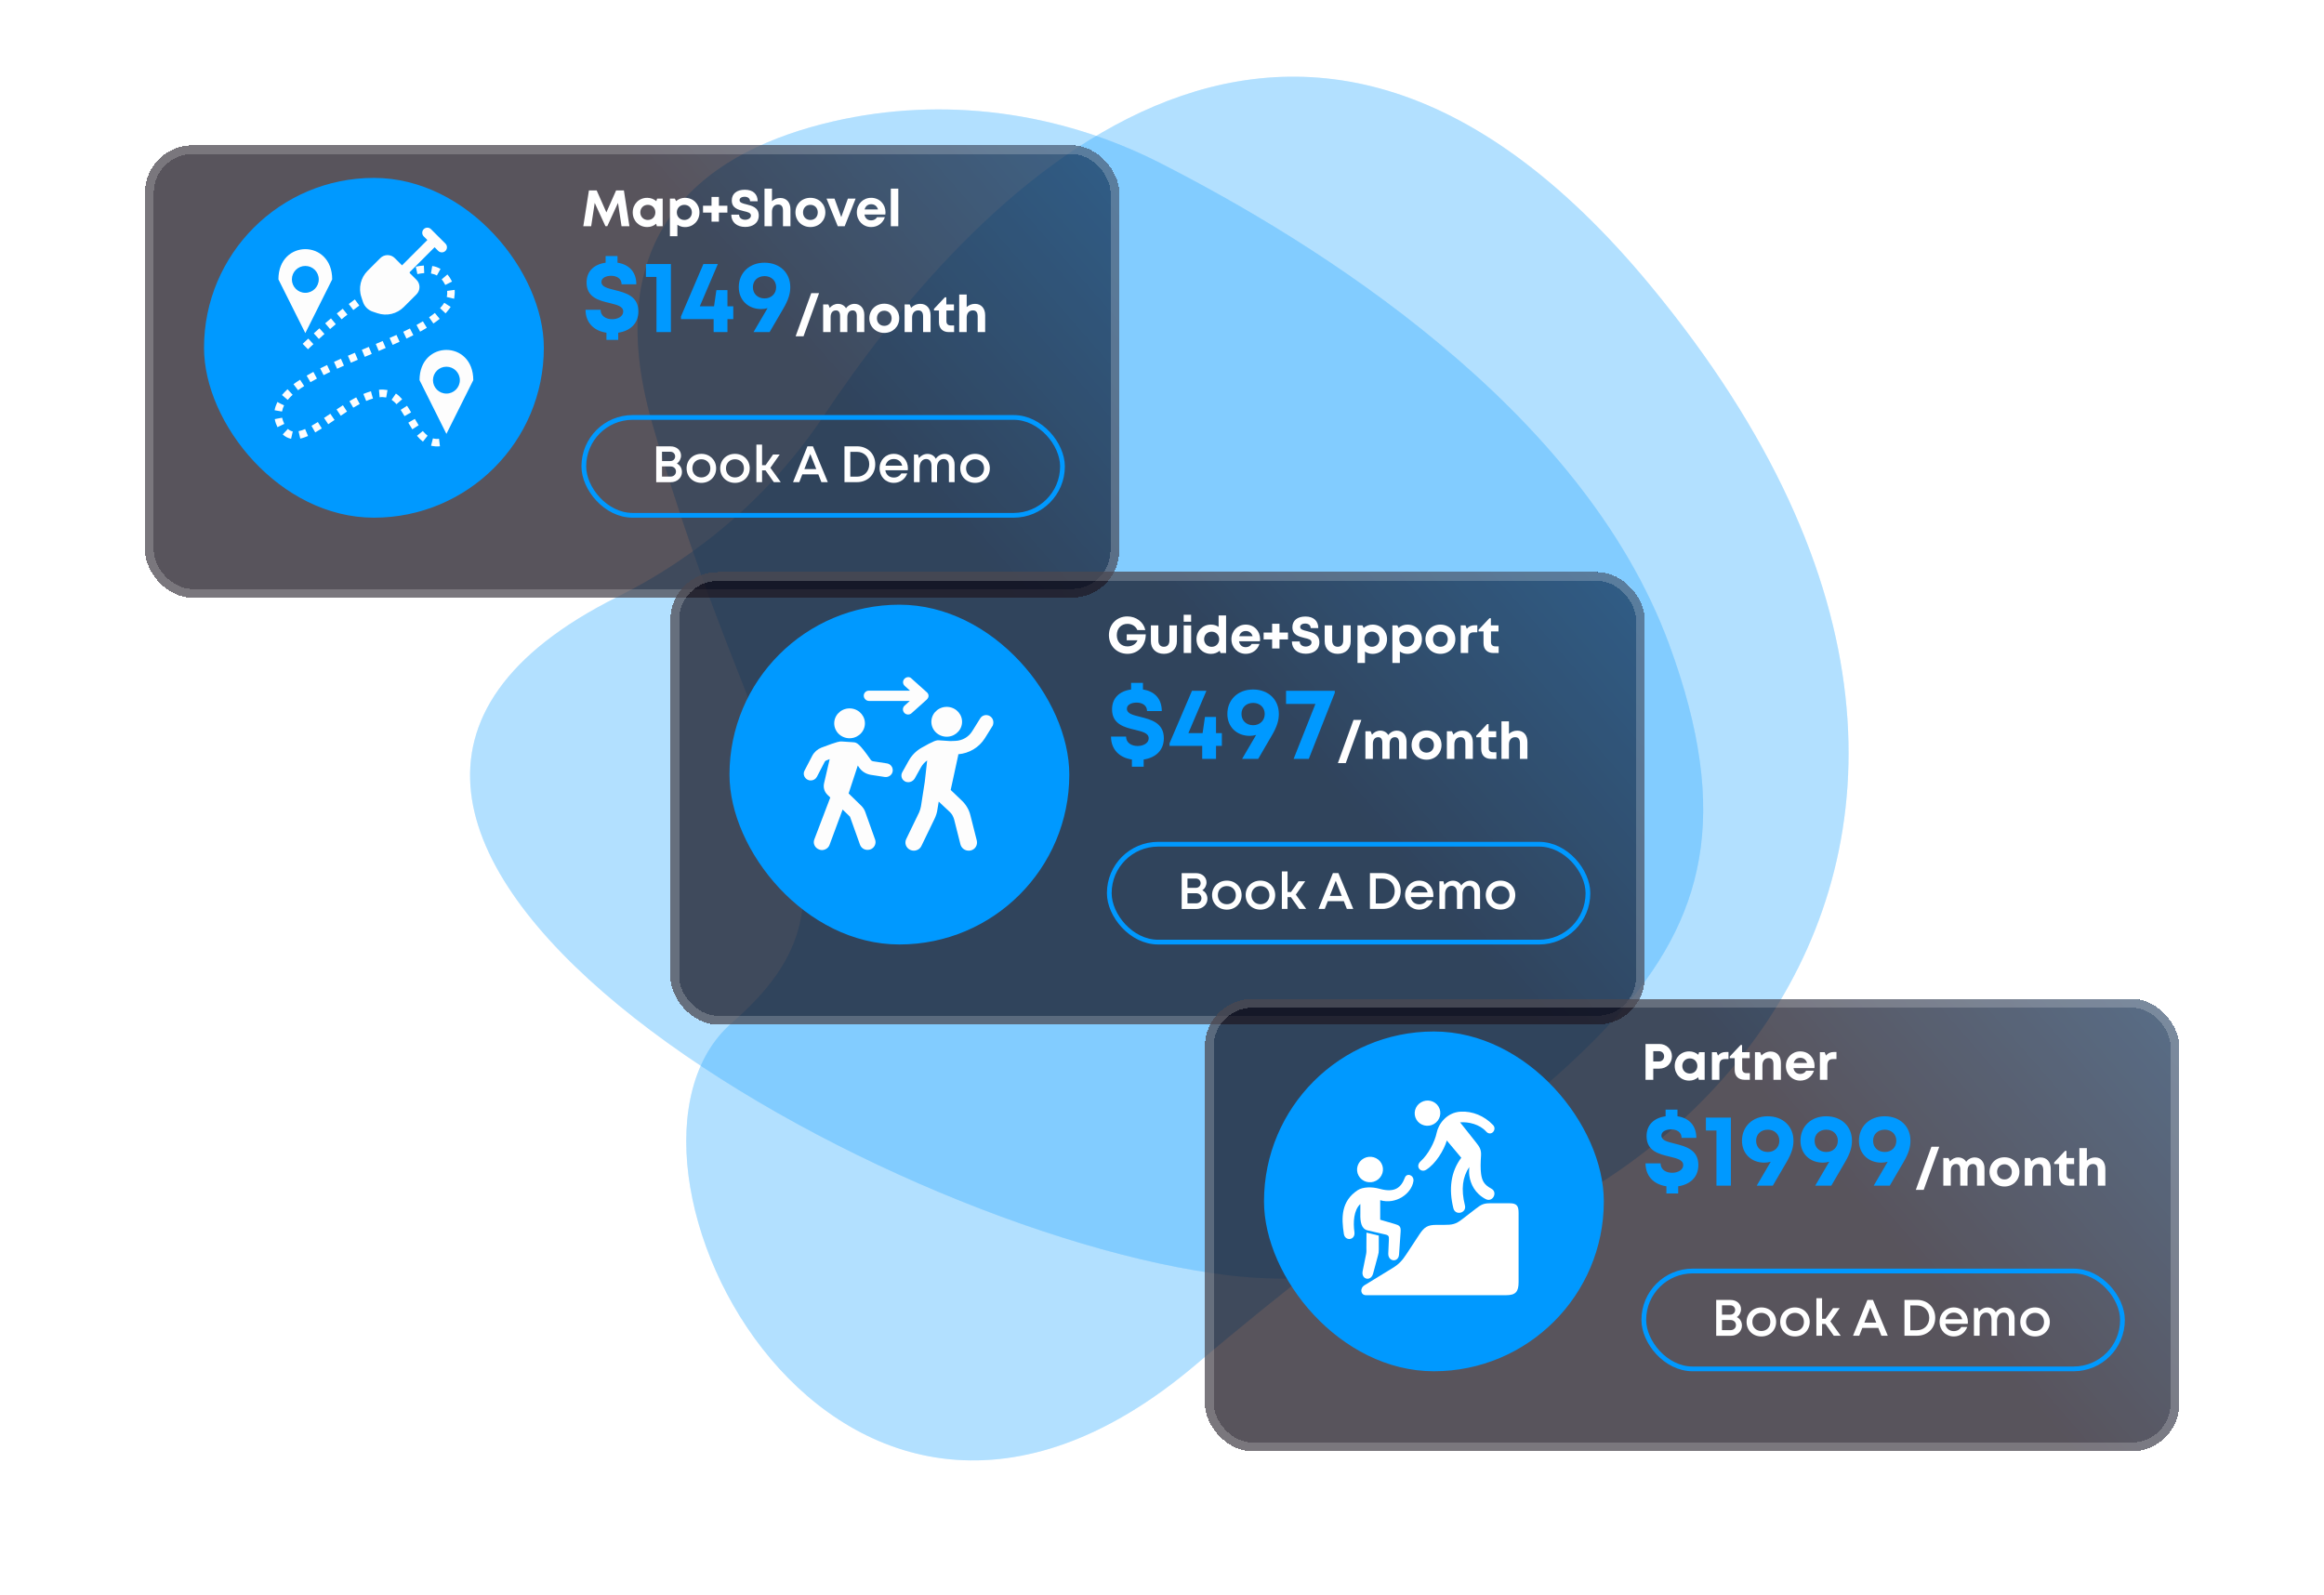
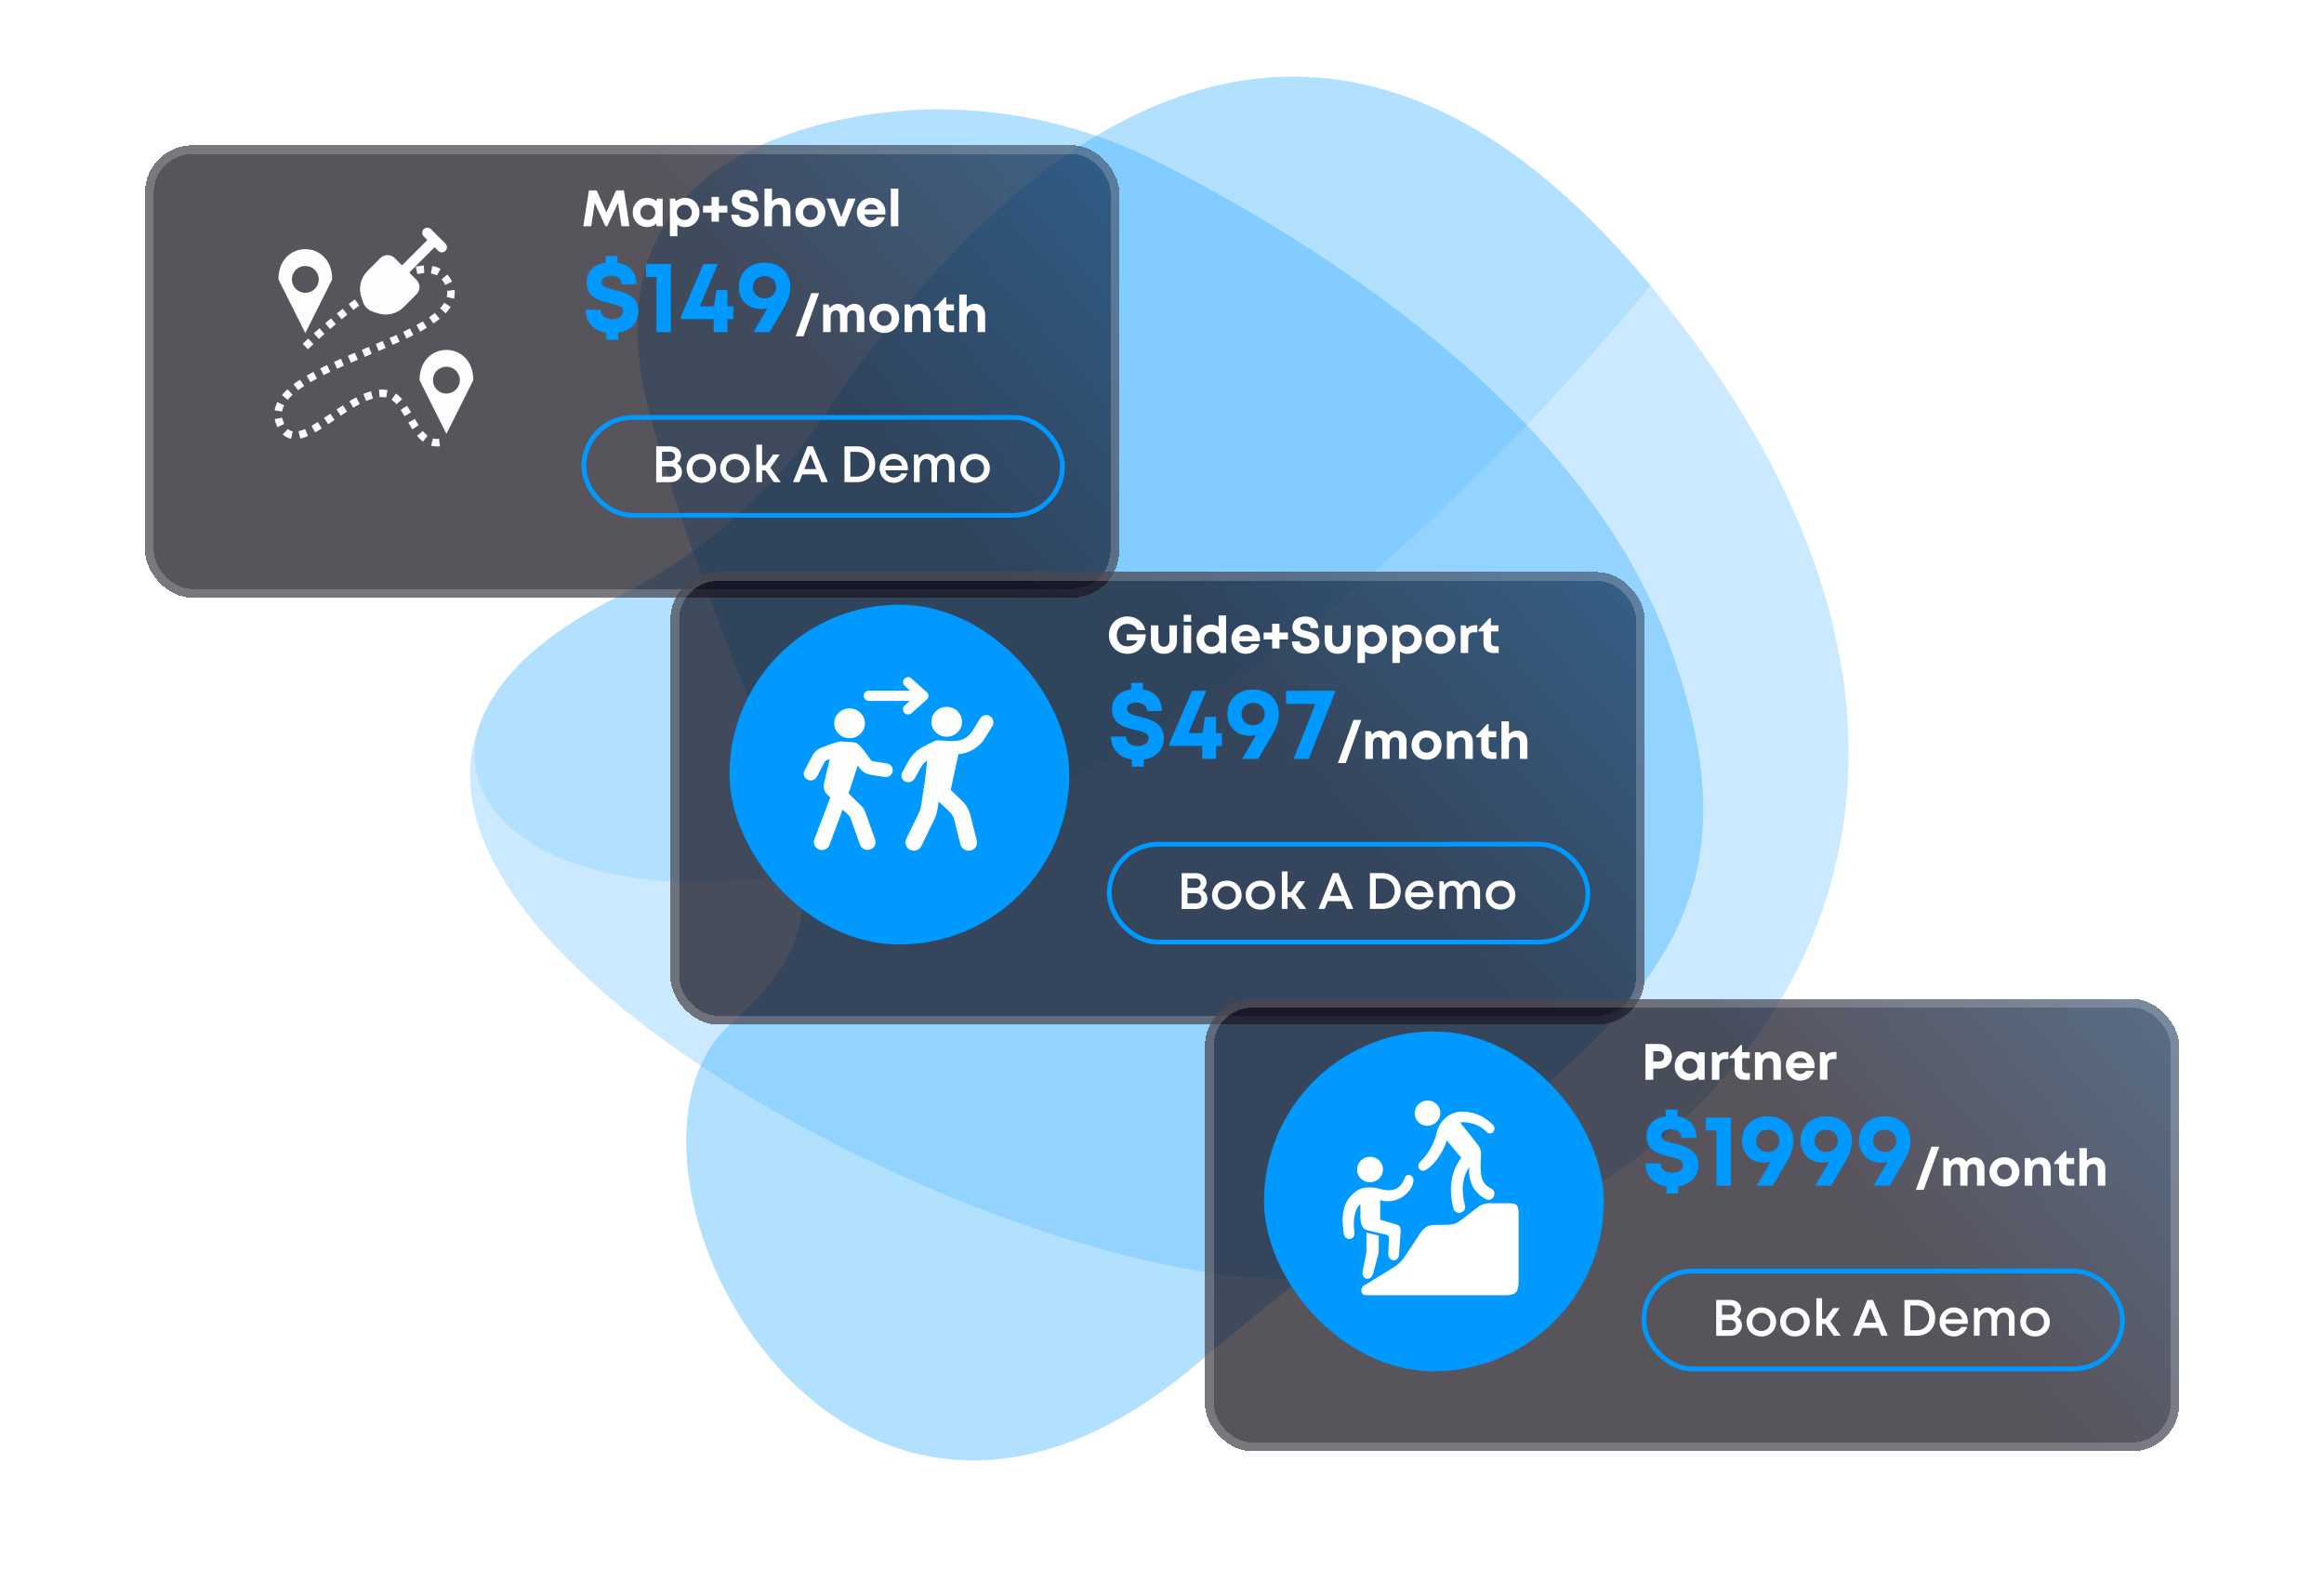
<svg xmlns="http://www.w3.org/2000/svg" width="529" height="363" viewBox="0 0 529 363" fill="none">
  <g opacity="0.8">
    <g opacity="0.5">
      <path d="M140.545 135.887C159.551 126.404 175.825 112.242 187.585 94.56C219.966 46.029 293.135 -34.802 375.663 64.994C487.052 199.698 367.878 300.695 279.843 290.343C198.185 280.736 37.188 187.441 140.545 135.887Z" fill="#0099FF" fill-opacity="0.5" />
-       <path d="M140.545 135.887C159.551 126.404 175.825 112.242 187.585 94.56C219.966 46.029 293.135 -34.802 375.663 64.994C487.052 199.698 367.878 300.695 279.843 290.343C198.185 280.736 37.188 187.441 140.545 135.887Z" fill="#0099FF" fill-opacity="0.5" />
+       <path d="M140.545 135.887C159.551 126.404 175.825 112.242 187.585 94.56C219.966 46.029 293.135 -34.802 375.663 64.994C198.185 280.736 37.188 187.441 140.545 135.887Z" fill="#0099FF" fill-opacity="0.5" />
    </g>
    <g opacity="0.5">
      <path d="M264.025 37.085C241.085 25.407 214.708 21.846 189.614 27.644C162.201 33.979 135.576 51.247 148.454 96.342C172.429 180.237 201.829 202.349 166.632 232.826C131.435 263.304 190.028 380.409 272.224 310.634C354.42 240.86 408.624 224.669 379.928 146.654C360.093 92.739 299.512 55.139 264.025 37.085Z" fill="#0099FF" fill-opacity="0.5" />
      <path d="M264.025 37.085C241.085 25.407 214.708 21.846 189.614 27.644C162.201 33.979 135.576 51.247 148.454 96.342C172.429 180.237 201.829 202.349 166.632 232.826C131.435 263.304 190.028 380.409 272.224 310.634C354.42 240.86 408.624 224.669 379.928 146.654C360.093 92.739 299.512 55.139 264.025 37.085Z" fill="#0099FF" fill-opacity="0.5" />
    </g>
  </g>
  <g filter="url(#filter0_bd_448_1635)">
    <rect x="33" y="27.676" width="221.782" height="103" rx="10.801" fill="#120621" fill-opacity="0.5" shape-rendering="crispEdges" />
    <rect x="33" y="27.676" width="221.782" height="103" rx="10.801" fill="url(#paint0_linear_448_1635)" fill-opacity="0.2" shape-rendering="crispEdges" />
    <rect x="33" y="27.676" width="221.782" height="103" rx="10.801" fill="black" fill-opacity="0.2" shape-rendering="crispEdges" />
    <rect x="34" y="28.676" width="219.782" height="101" rx="9.801" stroke="white" stroke-opacity="0.2" stroke-width="2" stroke-linecap="round" shape-rendering="crispEdges" />
  </g>
-   <rect x="46.44" y="40.5" width="77.352" height="77.352" rx="38.676" fill="#0099FF" />
  <path d="M143.271 51.5H141.477L140.673 46.187L138.238 51.488H137.807L135.371 46.187L134.567 51.5H132.773L134.055 43.344H135.814L138.028 48.354L140.242 43.344H142.013L143.271 51.5ZM149.572 45.208H150.842V51.5H149.514L149.363 50.929C148.827 51.407 148.128 51.686 147.324 51.686C145.436 51.686 144.026 50.253 144.026 48.354C144.026 46.455 145.436 45.033 147.324 45.033C148.139 45.033 148.85 45.325 149.398 45.802L149.572 45.208ZM147.463 50.078C148.454 50.078 149.176 49.344 149.176 48.354C149.176 47.364 148.454 46.63 147.463 46.63C146.473 46.63 145.751 47.364 145.751 48.354C145.751 49.333 146.473 50.078 147.463 50.078ZM155.916 45.033C157.815 45.033 159.214 46.455 159.214 48.354C159.214 50.265 157.815 51.698 155.916 51.698C155.264 51.698 154.669 51.5 154.192 51.162V53.772H152.49V45.208H153.609L153.9 45.791C154.436 45.313 155.135 45.033 155.916 45.033ZM155.776 50.078C156.767 50.078 157.489 49.344 157.489 48.354C157.489 47.375 156.767 46.63 155.776 46.63C154.786 46.63 154.063 47.375 154.063 48.354C154.063 49.344 154.786 50.078 155.776 50.078ZM165.571 46.839V48.401H163.637V50.463H161.959V48.401H160.025V46.839H161.959V44.835H163.637V46.839H165.571ZM169.625 51.663C167.749 51.663 166.455 50.614 166.455 48.867H168.238C168.238 49.647 168.891 50.032 169.613 50.032C170.277 50.032 170.93 49.682 170.93 49.076C170.93 48.435 170.184 48.261 169.299 48.063C168.063 47.76 166.572 47.398 166.572 45.639C166.572 44.078 167.726 43.192 169.532 43.192C171.408 43.192 172.468 44.194 172.468 45.825H170.732C170.732 45.115 170.149 44.788 169.485 44.788C168.914 44.788 168.343 45.033 168.343 45.569C168.343 46.14 169.042 46.315 169.916 46.525C171.151 46.839 172.713 47.224 172.713 49.053C172.713 50.812 171.314 51.663 169.625 51.663ZM177.62 45.068C179.041 45.068 179.927 46.082 179.927 47.678V51.5H178.226V47.969C178.226 47.026 177.888 46.56 177.13 46.56C176.28 46.56 175.72 47.177 175.72 48.203V51.5H174.019V42.947H175.72V45.802C176.198 45.348 176.862 45.068 177.62 45.068ZM184.467 51.686C182.521 51.686 181.064 50.253 181.064 48.354C181.064 46.455 182.521 45.033 184.467 45.033C186.412 45.033 187.869 46.455 187.869 48.354C187.869 50.253 186.412 51.686 184.467 51.686ZM184.467 50.078C185.445 50.078 186.144 49.379 186.144 48.354C186.144 47.34 185.445 46.63 184.467 46.63C183.488 46.63 182.789 47.34 182.789 48.354C182.789 49.379 183.488 50.078 184.467 50.078ZM193.005 45.208H194.764L192.271 51.5H190.698L188.134 45.208H189.952L191.49 49.426L193.005 45.208ZM201.563 48.342C201.563 48.505 201.551 48.669 201.528 48.832H196.762C196.913 49.694 197.473 50.172 198.3 50.172C198.894 50.172 199.384 49.892 199.64 49.438H201.423C200.968 50.812 199.768 51.686 198.3 51.686C196.447 51.686 195.037 50.242 195.037 48.354C195.037 46.466 196.436 45.033 198.3 45.033C200.234 45.033 201.563 46.525 201.563 48.342ZM198.3 46.49C197.543 46.49 197.007 46.932 196.809 47.678H199.861C199.617 46.909 199.069 46.49 198.3 46.49ZM202.774 51.5V42.947H204.475V51.5H202.774Z" fill="white" />
  <path d="M145.31 70.896C145.31 73.716 143.376 75.347 140.72 75.743V77.375H138.04V75.743C135.15 75.324 133.286 73.413 133.286 70.523H136.711C136.711 71.968 137.97 72.667 139.345 72.667C140.626 72.667 141.861 72.038 141.861 70.919C141.861 69.731 140.463 69.405 138.762 68.985C136.385 68.426 133.519 67.727 133.519 64.324C133.519 61.784 135.173 60.176 137.853 59.803V58.289H140.556V59.803C143.306 60.223 144.844 62.017 144.844 64.721H141.489C141.489 63.416 140.393 62.786 139.112 62.786C138.016 62.786 136.898 63.229 136.898 64.185C136.898 65.303 138.249 65.606 139.904 66.026C142.304 66.632 145.31 67.354 145.31 70.896ZM147.028 60.106H152.714V75.603H149.428V63.043H147.028V60.106ZM166.914 69.731V72.644H165.586V75.603H162.44V72.644H155.006V72.038L160.11 60.106H163.396L159.294 69.731H162.533L163.069 66.049H165.586V69.731H166.914ZM174.015 59.803C177.487 59.803 179.887 62.087 179.887 65.373C179.887 66.748 179.515 68.193 178.279 70.29L175.18 75.603H171.521C172.803 73.413 173.758 71.805 174.714 70.15C174.225 70.29 173.758 70.36 173.269 70.36C170.286 70.36 168.166 68.309 168.166 65.373C168.166 62.111 170.589 59.803 174.015 59.803ZM174.038 67.936C175.553 67.936 176.671 66.888 176.671 65.373C176.671 63.882 175.553 62.856 174.038 62.856C172.477 62.856 171.381 63.882 171.381 65.373C171.381 66.888 172.477 67.936 174.038 67.936Z" fill="#0099FF" />
  <path d="M181.106 76.559L184.66 66.736H186.443L182.9 76.559H181.106ZM194.521 69.172C195.826 69.172 196.735 70.185 196.735 71.665V75.603H195.034V71.945C195.034 71.106 194.707 70.663 194.09 70.663C193.332 70.663 192.878 71.222 192.878 72.201V75.603H191.223V71.945C191.223 71.106 190.897 70.663 190.291 70.663C189.522 70.663 189.068 71.222 189.068 72.201V75.603H187.367V69.311H188.555L188.87 70.092C189.312 69.533 190 69.172 190.746 69.172C191.55 69.172 192.202 69.544 192.575 70.174C193.006 69.568 193.717 69.172 194.521 69.172ZM201.285 75.79C199.339 75.79 197.882 74.357 197.882 72.457C197.882 70.558 199.339 69.137 201.285 69.137C203.23 69.137 204.687 70.558 204.687 72.457C204.687 74.357 203.23 75.79 201.285 75.79ZM201.285 74.182C202.263 74.182 202.962 73.483 202.962 72.457C202.962 71.444 202.263 70.733 201.285 70.733C200.306 70.733 199.607 71.444 199.607 72.457C199.607 73.483 200.306 74.182 201.285 74.182ZM209.491 69.172C210.924 69.172 211.822 70.197 211.822 71.793V75.603H210.12V72.073C210.12 71.118 209.759 70.663 209.025 70.663C208.151 70.663 207.615 71.292 207.615 72.306V75.603H205.914V69.311H207.079L207.406 70.092C207.883 69.533 208.641 69.172 209.491 69.172ZM216.409 74.089H217.178V75.603H215.966C214.58 75.603 213.729 74.753 213.729 73.366V70.686H212.599V70.314L215.081 67.68H215.407V69.311H217.143V70.686H215.43V73.133C215.43 73.739 215.78 74.089 216.409 74.089ZM221.94 69.172C223.362 69.172 224.247 70.185 224.247 71.782V75.603H222.546V72.073C222.546 71.129 222.208 70.663 221.451 70.663C220.6 70.663 220.041 71.281 220.041 72.306V75.603H218.34V67.051H220.041V69.906C220.519 69.451 221.183 69.172 221.94 69.172Z" fill="white" />
  <rect x="132.894" y="95.03" width="108.951" height="22.281" rx="11.112" stroke="#0099FF" stroke-width="1.08" />
  <path d="M154.067 105.52C154.801 105.87 155.232 106.604 155.232 107.478C155.232 108.76 154.125 109.773 152.715 109.773H149.371V101.617H152.657C154.02 101.617 155.022 102.514 155.022 103.714C155.022 104.413 154.661 105.136 154.067 105.52ZM153.682 103.901C153.682 103.295 153.216 102.84 152.575 102.84H150.688V104.961H152.575C153.216 104.961 153.682 104.507 153.682 103.901ZM152.645 108.492C153.356 108.492 153.869 108.002 153.869 107.338C153.869 106.674 153.356 106.185 152.645 106.185H150.688V108.492H152.645ZM159.654 109.925C157.72 109.925 156.287 108.515 156.287 106.616C156.287 104.716 157.72 103.318 159.654 103.318C161.577 103.318 163.01 104.728 163.01 106.616C163.01 108.515 161.577 109.925 159.654 109.925ZM159.654 108.69C160.843 108.69 161.694 107.827 161.694 106.616C161.694 105.416 160.843 104.553 159.654 104.553C158.454 104.553 157.604 105.416 157.604 106.616C157.604 107.827 158.454 108.69 159.654 108.69ZM167.301 109.925C165.367 109.925 163.934 108.515 163.934 106.616C163.934 104.716 165.367 103.318 167.301 103.318C169.224 103.318 170.657 104.728 170.657 106.616C170.657 108.515 169.224 109.925 167.301 109.925ZM167.301 108.69C168.49 108.69 169.34 107.827 169.34 106.616C169.34 105.416 168.49 104.553 167.301 104.553C166.101 104.553 165.25 105.416 165.25 106.616C165.25 107.827 166.101 108.69 167.301 108.69ZM176.136 109.762L174.249 107.082H173.468V109.762H172.174V101.221H173.468V105.905H174.26L175.961 103.47H177.488L175.355 106.499L177.721 109.762H176.136ZM186.972 109.762L186.273 107.991H182.626L181.938 109.762H180.517L183.791 101.605H185.049L188.429 109.762H186.972ZM184.444 103.353L183.092 106.79H185.807L184.444 103.353ZM195.09 101.605C197.49 101.605 199.227 103.318 199.227 105.684C199.227 108.049 197.49 109.762 195.09 109.762H192.224V101.605H195.09ZM195.055 108.515C196.71 108.515 197.863 107.326 197.863 105.684C197.863 104.041 196.71 102.864 195.055 102.864H193.552V108.515H195.055ZM206.664 106.639C206.664 106.779 206.653 106.919 206.629 107.058H201.526C201.689 108.084 202.423 108.713 203.448 108.713C204.206 108.713 204.812 108.363 205.15 107.781H206.513C206.012 109.109 204.858 109.925 203.448 109.925C201.607 109.925 200.221 108.503 200.221 106.616C200.221 104.74 201.607 103.318 203.448 103.318C205.383 103.318 206.664 104.81 206.664 106.639ZM203.448 104.495C202.481 104.495 201.77 105.078 201.561 106.01H205.359C205.126 105.054 204.415 104.495 203.448 104.495ZM215.064 103.33C216.392 103.33 217.289 104.344 217.289 105.765V109.762H215.996V106.08C215.996 105.066 215.553 104.495 214.772 104.495C213.933 104.495 213.293 105.252 213.293 106.324V109.762H212.034V106.08C212.034 105.066 211.591 104.495 210.811 104.495C209.972 104.495 209.331 105.252 209.331 106.324V109.762H208.038V103.47H208.946L209.168 104.285C209.646 103.703 210.368 103.33 211.125 103.33C211.976 103.33 212.652 103.749 213.013 104.437C213.467 103.761 214.236 103.33 215.064 103.33ZM221.954 109.925C220.019 109.925 218.586 108.515 218.586 106.616C218.586 104.716 220.019 103.318 221.954 103.318C223.876 103.318 225.309 104.728 225.309 106.616C225.309 108.515 223.876 109.925 221.954 109.925ZM221.954 108.69C223.142 108.69 223.993 107.827 223.993 106.616C223.993 105.416 223.142 104.553 221.954 104.553C220.753 104.553 219.903 105.416 219.903 106.616C219.903 107.827 220.753 108.69 221.954 108.69Z" fill="white" />
  <path d="M69.499 56.719C66.44 56.719 63.377 59.013 63.377 63.601L69.499 75.835L75.616 63.601C75.616 59.013 72.557 56.719 69.499 56.719ZM96.481 60.447C95.822 60.474 95.181 60.599 94.646 60.714L95.01 62.396C95.545 62.277 96.099 62.201 96.567 62.167L96.481 60.447ZM69.499 60.542C71.19 60.542 72.557 61.912 72.557 63.601C72.557 65.293 71.19 66.659 69.499 66.659C67.81 66.659 66.44 65.293 66.44 63.601C66.44 61.912 67.81 60.542 69.499 60.542ZM98.383 60.561L98.097 62.253C98.565 62.351 99.034 62.475 99.445 62.721L100.276 61.211C99.693 60.901 99.043 60.621 98.383 60.561ZM92.888 61.202C92.305 61.429 91.721 61.633 91.224 61.832L91.903 63.41C92.429 63.186 92.983 62.991 93.451 62.827L92.888 61.202ZM101.844 62.482L100.534 63.601C100.878 63.995 101.146 64.48 101.356 64.872L102.895 64.098C102.57 63.472 102.283 62.998 101.844 62.482ZM89.628 62.568C89.045 62.866 88.567 63.13 88.051 63.39L88.892 64.901C89.389 64.614 89.934 64.337 90.374 64.117L89.628 62.568ZM86.541 64.279C86.034 64.576 85.537 64.872 85.05 65.197L85.987 66.631C86.455 66.325 86.942 66.038 87.42 65.751L86.541 64.279ZM103.488 65.99C102.924 66.086 102.35 66.153 101.786 66.22C101.824 66.698 101.796 67.214 101.7 67.615L103.373 68.007C103.469 67.319 103.555 66.612 103.488 65.99ZM83.597 66.153C83.119 66.478 82.651 66.812 82.173 67.137L83.167 68.542C83.626 68.208 84.094 67.892 84.562 67.567L83.597 66.153ZM80.768 68.169C80.29 68.514 79.793 68.896 79.382 69.211L80.424 70.578C80.949 70.196 81.312 69.909 81.79 69.555L80.768 68.169ZM101.127 68.934C100.84 69.374 100.505 69.814 100.171 70.148L101.423 71.343C101.834 70.855 102.274 70.358 102.58 69.861L101.127 68.934ZM78.015 70.282C77.547 70.645 77.078 71.018 76.667 71.362L77.757 72.691C78.206 72.318 78.665 71.935 79.085 71.63L78.015 70.282ZM98.986 71.247C98.546 71.601 98.087 71.945 97.667 72.232L98.651 73.646C99.158 73.302 99.655 72.93 100.085 72.585L98.986 71.247ZM75.339 72.48C74.889 72.844 74.459 73.226 74.02 73.599L75.138 74.908C75.568 74.535 75.998 74.162 76.438 73.799L75.339 72.48ZM96.262 73.149C95.774 73.436 95.268 73.732 94.809 73.981L95.631 75.501C96.147 75.185 96.73 74.908 97.16 74.621L96.262 73.149ZM72.71 74.736C72.28 75.118 71.859 75.501 71.429 75.892L72.586 77.173C73.006 76.791 73.437 76.409 73.857 76.026L72.71 74.736ZM93.308 74.774C92.802 75.023 92.295 75.281 91.788 75.529L92.524 77.078C93.117 76.791 93.557 76.552 94.092 76.304L93.308 74.774ZM90.249 76.246C89.724 76.485 89.217 76.715 88.682 76.934L89.38 78.511C89.905 78.282 90.431 78.043 90.957 77.804L90.249 76.246ZM70.168 77.078C69.68 77.508 69.341 77.842 68.896 78.272L70.11 79.515C70.559 79.085 70.923 78.712 71.343 78.349L70.168 77.078ZM87.114 77.632C86.589 77.852 86.063 78.081 85.537 78.301L86.206 79.897C86.742 79.678 87.267 79.448 87.793 79.219L87.114 77.632ZM83.951 78.97C83.425 79.2 82.899 79.429 82.364 79.639L83.033 81.236C83.559 81.016 84.094 80.786 84.62 80.567L83.951 78.97ZM101.614 79.659C98.556 79.659 95.497 81.953 95.497 86.54L101.614 98.775L107.731 86.54C107.731 81.953 104.673 79.659 101.614 79.659ZM80.777 80.308C80.233 80.557 79.659 80.786 79.191 80.987L79.869 82.574C80.433 82.335 80.968 82.105 81.446 81.895L80.777 80.308ZM77.604 81.666C77.088 81.905 76.486 82.172 76.027 82.383L76.734 83.95C77.298 83.702 77.795 83.453 78.292 83.243L77.604 81.666ZM74.45 83.099C73.915 83.358 73.36 83.625 72.882 83.864L73.656 85.403C74.172 85.135 74.708 84.887 75.176 84.657L74.45 83.099ZM101.614 83.482C103.306 83.482 104.673 84.849 104.673 86.54C104.673 88.232 103.306 89.599 101.614 89.599C99.922 89.599 98.556 88.232 98.556 86.54C98.556 84.849 99.922 83.482 101.614 83.482ZM71.334 84.657C70.827 84.935 70.321 85.221 69.804 85.518L70.665 87.009C71.152 86.722 71.649 86.454 72.146 86.187L71.334 84.657ZM68.304 86.445C67.768 86.751 67.249 87.162 66.803 87.458L67.845 88.834C68.32 88.49 68.831 88.137 69.24 87.888L68.304 86.445ZM65.446 88.605C64.987 89.026 64.535 89.513 64.184 89.924L65.494 91.042C65.862 90.593 66.182 90.259 66.612 89.876L65.446 88.605ZM86.264 88.729L86.417 90.44C86.914 90.354 87.411 90.412 87.908 90.488L88.204 88.796C87.573 88.701 86.904 88.634 86.264 88.729ZM82.708 89.685L83.358 91.281C83.855 91.061 84.371 90.889 84.897 90.727C84.715 90.182 84.582 89.628 84.438 89.073C83.836 89.245 83.234 89.475 82.708 89.685ZM90.116 89.599L89.141 91.014C89.542 91.31 89.934 91.625 90.249 92.017L91.549 90.889C91.062 90.392 90.689 89.924 90.116 89.599ZM81.083 90.459C80.557 90.727 80.051 91.033 79.544 91.329L80.414 92.811C80.911 92.543 81.399 92.228 81.886 91.969L81.083 90.459ZM63.134 91.511C62.845 92.132 62.611 92.801 62.502 93.394L64.194 93.69C64.297 93.145 64.445 92.753 64.662 92.285C64.137 92.055 63.636 91.778 63.134 91.511ZM78.053 92.256C77.566 92.572 77.088 92.887 76.61 93.212L77.566 94.646C78.044 94.33 78.512 94.005 78.99 93.69L78.053 92.256ZM92.649 92.371L91.205 93.308C91.511 93.766 91.808 94.244 92.085 94.732L93.576 93.872C93.241 93.336 93.002 92.858 92.649 92.371ZM75.186 94.187C74.708 94.502 74.23 94.808 73.761 95.143L74.717 96.576C75.176 96.242 75.664 95.927 76.151 95.602L75.186 94.187ZM64.213 95.095C63.66 95.21 63.101 95.305 62.545 95.41C62.645 96.079 62.914 96.73 63.157 97.246L64.71 96.5C64.502 96.022 64.306 95.525 64.213 95.095ZM94.426 95.363L92.935 96.223C93.232 96.739 93.576 97.293 93.853 97.733L95.296 96.806C94.971 96.299 94.694 95.821 94.426 95.363ZM72.347 96.079C71.869 96.376 71.401 96.663 70.904 96.94L71.754 98.44C72.261 98.144 72.767 97.848 73.255 97.532L72.347 96.079ZM65.532 97.638L64.356 98.899C64.888 99.406 65.543 99.74 66.258 99.893L66.641 98.221C66.216 98.135 65.82 97.924 65.532 97.638ZM69.451 97.666C68.972 97.886 68.475 98.058 67.96 98.163L68.352 99.846C68.965 99.721 69.543 99.492 70.12 99.253L69.451 97.666ZM96.243 98.125L94.914 99.205C95.325 99.712 95.832 100.199 96.271 100.543L97.332 99.186C96.912 98.861 96.548 98.469 96.243 98.125ZM98.546 99.798L98.116 101.47C98.871 101.623 99.435 101.671 100.142 101.595L99.932 99.884C99.464 99.96 99.005 99.912 98.546 99.798Z" fill="#FDFDFD" />
  <path d="M96.454 52.169C96.672 51.951 96.968 51.828 97.277 51.828C97.586 51.828 97.883 51.951 98.101 52.169L99.744 53.812L99.749 53.817L99.754 53.822L101.397 55.464C101.616 55.683 101.739 55.98 101.739 56.289C101.738 56.598 101.616 56.894 101.397 57.113C101.178 57.331 100.882 57.454 100.573 57.454C100.264 57.454 99.967 57.331 99.749 57.112L98.925 56.288L93.157 62.056L94.805 63.703C95.021 63.92 95.193 64.177 95.31 64.46C95.427 64.743 95.488 65.046 95.488 65.352C95.488 65.658 95.427 65.961 95.31 66.244C95.193 66.526 95.021 66.783 94.805 67L91.899 69.906C91.134 70.671 90.171 71.208 89.118 71.457C88.064 71.705 86.963 71.656 85.936 71.313L84.831 70.945C84.316 70.773 83.848 70.484 83.465 70.1C83.081 69.716 82.792 69.249 82.62 68.734L82.252 67.629C81.91 66.603 81.86 65.501 82.109 64.448C82.358 63.395 82.895 62.432 83.66 61.667L86.566 58.76C86.782 58.543 87.039 58.371 87.322 58.254C87.605 58.137 87.908 58.077 88.214 58.077C88.52 58.077 88.823 58.137 89.106 58.254C89.389 58.371 89.646 58.543 89.862 58.76L91.51 60.408L97.277 54.641L96.454 53.817C96.235 53.598 96.112 53.302 96.112 52.993C96.112 52.684 96.235 52.388 96.454 52.169Z" fill="#FDFDFD" />
  <g filter="url(#filter1_bd_448_1635)">
    <rect x="152.609" y="124.836" width="221.782" height="103" rx="10.801" fill="#120621" fill-opacity="0.5" shape-rendering="crispEdges" />
    <rect x="152.609" y="124.836" width="221.782" height="103" rx="10.801" fill="url(#paint1_linear_448_1635)" fill-opacity="0.2" shape-rendering="crispEdges" />
    <rect x="152.609" y="124.836" width="221.782" height="103" rx="10.801" fill="black" fill-opacity="0.2" shape-rendering="crispEdges" />
    <rect x="153.609" y="125.836" width="219.782" height="101" rx="9.801" stroke="white" stroke-opacity="0.2" stroke-width="2" stroke-linecap="round" shape-rendering="crispEdges" />
  </g>
  <rect x="166.049" y="137.66" width="77.352" height="77.352" rx="38.676" fill="#0099FF" />
  <path d="M256.472 144.407H260.807C260.807 146.959 259.094 148.847 256.647 148.847C254.247 148.847 252.417 147.041 252.417 144.594C252.417 142.158 254.2 140.329 256.612 140.329C258.639 140.329 260.317 141.611 260.702 143.44H258.884C258.535 142.566 257.672 142.019 256.647 142.019C255.202 142.019 254.212 143.067 254.212 144.594C254.212 146.108 255.179 147.157 256.647 147.157C257.696 147.157 258.616 146.598 258.919 145.759H256.472V144.407ZM264.93 148.847C263.159 148.847 261.97 147.705 261.97 146.004V142.368H263.672V145.817C263.672 146.714 264.149 147.239 264.93 147.239C265.722 147.239 266.188 146.703 266.188 145.817V142.368H267.89V146.004C267.89 147.705 266.713 148.847 264.93 148.847ZM269.437 141.529V139.956H271.127V141.529H269.437ZM269.437 148.66V142.368H271.138V148.66H269.437ZM277.385 140.108H279.086V148.672H277.828L277.63 148.147C277.106 148.59 276.43 148.858 275.661 148.858C273.75 148.858 272.352 147.425 272.352 145.526C272.352 143.615 273.75 142.193 275.661 142.193C276.313 142.193 276.896 142.38 277.385 142.718V140.108ZM275.801 147.25C276.791 147.25 277.513 146.505 277.513 145.526C277.513 144.535 276.791 143.801 275.801 143.801C274.81 143.801 274.088 144.535 274.088 145.526C274.088 146.505 274.81 147.25 275.801 147.25ZM286.831 145.502C286.831 145.666 286.819 145.829 286.796 145.992H282.03C282.181 146.854 282.741 147.332 283.568 147.332C284.162 147.332 284.652 147.052 284.908 146.598H286.691C286.236 147.973 285.036 148.847 283.568 148.847C281.715 148.847 280.305 147.402 280.305 145.514C280.305 143.627 281.704 142.193 283.568 142.193C285.502 142.193 286.831 143.685 286.831 145.502ZM283.568 143.65C282.811 143.65 282.275 144.093 282.077 144.838H285.129C284.885 144.069 284.337 143.65 283.568 143.65ZM293.18 143.999V145.561H291.246V147.623H289.568V145.561H287.634V143.999H289.568V141.995H291.246V143.999H293.18ZM297.233 148.823C295.358 148.823 294.064 147.775 294.064 146.027H295.847C295.847 146.807 296.499 147.192 297.222 147.192C297.886 147.192 298.538 146.842 298.538 146.237C298.538 145.596 297.793 145.421 296.907 145.223C295.672 144.92 294.181 144.559 294.181 142.799C294.181 141.238 295.334 140.352 297.14 140.352C299.016 140.352 300.077 141.354 300.077 142.986H298.34C298.34 142.275 297.758 141.949 297.094 141.949C296.523 141.949 295.952 142.193 295.952 142.729C295.952 143.3 296.651 143.475 297.525 143.685C298.76 143.999 300.321 144.384 300.321 146.213C300.321 147.973 298.923 148.823 297.233 148.823ZM304.494 148.847C302.723 148.847 301.535 147.705 301.535 146.004V142.368H303.236V145.817C303.236 146.714 303.714 147.239 304.494 147.239C305.287 147.239 305.753 146.703 305.753 145.817V142.368H307.454V146.004C307.454 147.705 306.277 148.847 304.494 148.847ZM312.427 142.193C314.326 142.193 315.725 143.615 315.725 145.514C315.725 147.425 314.326 148.858 312.427 148.858C311.775 148.858 311.18 148.66 310.703 148.322V150.932H309.001V142.368H310.12L310.411 142.951C310.947 142.473 311.646 142.193 312.427 142.193ZM312.287 147.239C313.278 147.239 314 146.505 314 145.514C314 144.535 313.278 143.79 312.287 143.79C311.297 143.79 310.574 144.535 310.574 145.514C310.574 146.505 311.297 147.239 312.287 147.239ZM320.369 142.193C322.269 142.193 323.667 143.615 323.667 145.514C323.667 147.425 322.269 148.858 320.369 148.858C319.717 148.858 319.123 148.66 318.645 148.322V150.932H316.944V142.368H318.062L318.354 142.951C318.89 142.473 319.589 142.193 320.369 142.193ZM320.23 147.239C321.22 147.239 321.942 146.505 321.942 145.514C321.942 144.535 321.22 143.79 320.23 143.79C319.239 143.79 318.517 144.535 318.517 145.514C318.517 146.505 319.239 147.239 320.23 147.239ZM327.869 148.847C325.923 148.847 324.467 147.413 324.467 145.514C324.467 143.615 325.923 142.193 327.869 142.193C329.815 142.193 331.271 143.615 331.271 145.514C331.271 147.413 329.815 148.847 327.869 148.847ZM327.869 147.239C328.848 147.239 329.547 146.54 329.547 145.514C329.547 144.5 328.848 143.79 327.869 143.79C326.89 143.79 326.191 144.5 326.191 145.514C326.191 146.54 326.89 147.239 327.869 147.239ZM335.715 142.333H336.274V143.941H335.528C334.573 143.941 334.2 144.372 334.2 145.398V148.66H332.499V142.368H333.582L333.885 143.149C334.34 142.589 334.899 142.333 335.715 142.333ZM340.365 147.145H341.134V148.66H339.923C338.536 148.66 337.685 147.81 337.685 146.423V143.743H336.555V143.37L339.037 140.737H339.363V142.368H341.099V143.743H339.387V146.19C339.387 146.796 339.736 147.145 340.365 147.145Z" fill="white" />
  <path d="M264.92 168.056C264.92 170.876 262.986 172.507 260.329 172.903V174.535H257.649V172.903C254.759 172.484 252.895 170.573 252.895 167.683H256.321C256.321 169.128 257.579 169.827 258.954 169.827C260.236 169.827 261.471 169.198 261.471 168.08C261.471 166.891 260.073 166.565 258.371 166.145C255.994 165.586 253.128 164.887 253.128 161.485C253.128 158.944 254.783 157.337 257.463 156.964V155.449H260.166V156.964C262.916 157.383 264.454 159.178 264.454 161.881H261.098C261.098 160.576 260.003 159.947 258.721 159.947C257.626 159.947 256.507 160.389 256.507 161.345C256.507 162.463 257.859 162.766 259.513 163.186C261.914 163.792 264.92 164.514 264.92 168.056ZM278.126 166.891V169.804H276.798V172.764H273.652V169.804H266.218V169.198L271.321 157.267H274.607L270.506 166.891H273.745L274.281 163.209H276.798V166.891H278.126ZM285.227 156.964C288.699 156.964 291.099 159.247 291.099 162.533C291.099 163.908 290.726 165.353 289.491 167.45L286.392 172.764H282.733C284.015 170.573 284.97 168.965 285.926 167.311C285.436 167.45 284.97 167.52 284.481 167.52C281.498 167.52 279.377 165.47 279.377 162.533C279.377 159.271 281.801 156.964 285.227 156.964ZM285.25 165.097C286.765 165.097 287.883 164.048 287.883 162.533C287.883 161.042 286.765 160.016 285.25 160.016C283.689 160.016 282.593 161.042 282.593 162.533C282.593 164.048 283.689 165.097 285.25 165.097ZM292.737 157.267H303.83V157.733L297.911 172.764H294.462L299.425 160.249H292.737V157.267Z" fill="#0099FF" />
  <path d="M304.539 173.719L308.092 163.897H309.875L306.333 173.719H304.539ZM317.954 166.332C319.259 166.332 320.167 167.346 320.167 168.825V172.764H318.466V169.105C318.466 168.266 318.14 167.823 317.522 167.823C316.765 167.823 316.311 168.383 316.311 169.361V172.764H314.656V169.105C314.656 168.266 314.33 167.823 313.724 167.823C312.955 167.823 312.5 168.383 312.5 169.361V172.764H310.799V166.472H311.988L312.302 167.252C312.745 166.693 313.433 166.332 314.178 166.332C314.982 166.332 315.635 166.705 316.008 167.334C316.439 166.728 317.15 166.332 317.954 166.332ZM324.717 172.95C322.771 172.95 321.315 171.517 321.315 169.618C321.315 167.718 322.771 166.297 324.717 166.297C326.663 166.297 328.12 167.718 328.12 169.618C328.12 171.517 326.663 172.95 324.717 172.95ZM324.717 171.342C325.696 171.342 326.395 170.643 326.395 169.618C326.395 168.604 325.696 167.893 324.717 167.893C323.738 167.893 323.039 168.604 323.039 169.618C323.039 170.643 323.738 171.342 324.717 171.342ZM332.924 166.332C334.357 166.332 335.254 167.357 335.254 168.953V172.764H333.553V169.233C333.553 168.278 333.192 167.823 332.458 167.823C331.584 167.823 331.048 168.452 331.048 169.466V172.764H329.347V166.472H330.512L330.838 167.252C331.316 166.693 332.073 166.332 332.924 166.332ZM339.842 171.249H340.611V172.764H339.399C338.013 172.764 337.162 171.913 337.162 170.527V167.847H336.032V167.474L338.514 164.84H338.84V166.472H340.576V167.847H338.863V170.293C338.863 170.899 339.213 171.249 339.842 171.249ZM345.373 166.332C346.794 166.332 347.68 167.346 347.68 168.942V172.764H345.979V169.233C345.979 168.289 345.641 167.823 344.884 167.823C344.033 167.823 343.474 168.441 343.474 169.466V172.764H341.772V164.211H343.474V167.066C343.951 166.611 344.616 166.332 345.373 166.332Z" fill="white" />
  <rect x="252.503" y="192.19" width="108.951" height="22.281" rx="11.112" stroke="#0099FF" stroke-width="1.08" />
  <path d="M273.676 202.681C274.41 203.03 274.841 203.764 274.841 204.638C274.841 205.92 273.734 206.934 272.324 206.934H268.98V198.777H272.266C273.63 198.777 274.632 199.674 274.632 200.875C274.632 201.574 274.27 202.296 273.676 202.681ZM273.292 201.061C273.292 200.455 272.826 200.001 272.185 200.001H270.297V202.121H272.185C272.826 202.121 273.292 201.667 273.292 201.061ZM272.255 205.652C272.965 205.652 273.478 205.162 273.478 204.498C273.478 203.834 272.965 203.345 272.255 203.345H270.297V205.652H272.255ZM279.264 207.085C277.33 207.085 275.896 205.675 275.896 203.776C275.896 201.877 277.33 200.478 279.264 200.478C281.186 200.478 282.62 201.888 282.62 203.776C282.62 205.675 281.186 207.085 279.264 207.085ZM279.264 205.85C280.452 205.85 281.303 204.988 281.303 203.776C281.303 202.576 280.452 201.713 279.264 201.713C278.064 201.713 277.213 202.576 277.213 203.776C277.213 204.988 278.064 205.85 279.264 205.85ZM286.91 207.085C284.976 207.085 283.543 205.675 283.543 203.776C283.543 201.877 284.976 200.478 286.91 200.478C288.833 200.478 290.266 201.888 290.266 203.776C290.266 205.675 288.833 207.085 286.91 207.085ZM286.91 205.85C288.099 205.85 288.95 204.988 288.95 203.776C288.95 202.576 288.099 201.713 286.91 201.713C285.71 201.713 284.86 202.576 284.86 203.776C284.86 204.988 285.71 205.85 286.91 205.85ZM295.746 206.922L293.858 204.242H293.077V206.922H291.784V198.381H293.077V203.065H293.87L295.571 200.63H297.097L294.965 203.659L297.33 206.922H295.746ZM306.581 206.922L305.882 205.151H302.235L301.548 206.922H300.126L303.4 198.766H304.659L308.038 206.922H306.581ZM304.053 200.513L302.701 203.951H305.416L304.053 200.513ZM314.699 198.766C317.1 198.766 318.836 200.478 318.836 202.844C318.836 205.209 317.1 206.922 314.699 206.922H311.833V198.766H314.699ZM314.665 205.675C316.319 205.675 317.473 204.487 317.473 202.844C317.473 201.201 316.319 200.024 314.665 200.024H313.161V205.675H314.665ZM326.274 203.799C326.274 203.939 326.262 204.079 326.239 204.219H321.135C321.298 205.244 322.032 205.873 323.058 205.873C323.815 205.873 324.421 205.524 324.759 204.941H326.122C325.621 206.269 324.468 207.085 323.058 207.085C321.217 207.085 319.83 205.663 319.83 203.776C319.83 201.9 321.217 200.478 323.058 200.478C324.992 200.478 326.274 201.97 326.274 203.799ZM323.058 201.655C322.091 201.655 321.38 202.238 321.17 203.17H324.969C324.736 202.214 324.025 201.655 323.058 201.655ZM334.673 200.49C336.001 200.49 336.899 201.504 336.899 202.925V206.922H335.605V203.24C335.605 202.226 335.162 201.655 334.382 201.655C333.543 201.655 332.902 202.413 332.902 203.485V206.922H331.644V203.24C331.644 202.226 331.201 201.655 330.42 201.655C329.581 201.655 328.94 202.413 328.94 203.485V206.922H327.647V200.63H328.556L328.777 201.445C329.255 200.863 329.977 200.49 330.735 200.49C331.585 200.49 332.261 200.909 332.622 201.597C333.077 200.921 333.846 200.49 334.673 200.49ZM341.563 207.085C339.629 207.085 338.196 205.675 338.196 203.776C338.196 201.877 339.629 200.478 341.563 200.478C343.486 200.478 344.919 201.888 344.919 203.776C344.919 205.675 343.486 207.085 341.563 207.085ZM341.563 205.85C342.751 205.85 343.602 204.988 343.602 203.776C343.602 202.576 342.751 201.713 341.563 201.713C340.363 201.713 339.512 202.576 339.512 203.776C339.512 204.988 340.363 205.85 341.563 205.85Z" fill="white" />
  <path d="M201.878 173.787L198.702 173.301C198.52 173.257 198.339 173.169 198.248 173.036C195.57 169.195 195.026 169.018 194.209 168.974L191.622 168.797C191.259 168.753 190.76 168.753 186.948 170.21C186.086 170.563 185.36 171.182 184.906 172.021L183.136 175.42C182.728 176.171 183.045 177.098 183.817 177.496C184.044 177.628 184.27 177.672 184.543 177.672C185.133 177.672 185.677 177.363 185.95 176.833L187.719 173.433C187.81 173.301 187.901 173.169 188.082 173.124C188.355 173.036 188.627 172.904 188.854 172.815L187.583 178.29C187.356 179.262 187.629 180.233 188.355 180.94L188.99 181.558L185.36 191.095C184.997 192.023 185.496 193.038 186.449 193.391C186.676 193.48 186.857 193.524 187.084 193.524C187.81 193.524 188.536 193.082 188.809 192.376L191.804 184.295L193.437 185.885C193.483 185.929 193.528 185.973 193.528 186.062L195.752 192.287C196.024 193.038 196.705 193.48 197.476 193.48C197.658 193.48 197.885 193.435 198.066 193.391C199.019 193.082 199.518 192.067 199.201 191.139L196.977 184.914C196.796 184.34 196.433 183.81 196.024 183.412L193.165 180.631L195.253 174.272C195.389 174.449 195.48 174.626 195.616 174.802C196.206 175.641 197.159 176.215 198.202 176.392L201.379 176.878C202.241 177.01 203.058 176.436 203.194 175.597C203.33 174.714 202.741 173.919 201.878 173.787Z" fill="#FDFDFD" />
  <path d="M196.857 165.036C197.066 163.169 195.68 161.491 193.761 161.288C191.843 161.085 190.118 162.433 189.909 164.3C189.701 166.166 191.086 167.844 193.005 168.048C194.923 168.251 196.648 166.902 196.857 165.036Z" fill="#FDFDFD" />
  <path d="M225.295 163.013C224.569 162.572 223.57 162.792 223.117 163.543L221.301 166.457C220.484 167.782 219.032 168.621 217.444 168.665C216.899 168.665 216.446 168.709 216.309 168.709L213.723 168.532C213.178 168.488 212.588 168.621 209.729 170.254C208.504 170.961 207.506 171.976 206.825 173.213L205.373 175.818C204.964 176.568 205.236 177.496 206.008 177.893C206.235 178.026 206.507 178.07 206.779 178.07C207.324 178.07 207.869 177.761 208.186 177.275L209.638 174.67C210.001 174.052 210.455 173.522 211.045 173.124L210.501 177.981L209.638 183.545C209.548 184.031 209.412 184.472 209.23 184.914L206.28 191.007C205.826 191.934 206.235 193.038 207.188 193.48C207.46 193.612 207.732 193.656 208.005 193.656C208.731 193.656 209.412 193.259 209.729 192.597L212.679 186.503C213.042 185.753 213.314 184.958 213.405 184.119L213.677 182.485L216.173 184.825C216.672 185.267 216.99 185.885 217.172 186.503L218.624 192.243C218.851 193.082 219.622 193.656 220.484 193.656C220.621 193.656 220.802 193.656 220.938 193.612C221.982 193.391 222.572 192.376 222.345 191.36L220.893 185.62C220.575 184.296 219.849 183.103 218.851 182.176L216.4 179.836L218.125 171.888C218.125 171.844 218.125 171.8 218.125 171.711C220.621 171.491 222.844 170.166 224.16 168.091L225.976 165.177C226.293 164.382 226.066 163.455 225.295 163.013Z" fill="#FDFDFD" />
  <path d="M218.97 164.686C219.179 162.819 217.793 161.141 215.874 160.938C213.956 160.735 212.231 162.084 212.023 163.95C211.814 165.817 213.2 167.495 215.118 167.698C217.037 167.901 218.761 166.553 218.97 164.686Z" fill="#FDFDFD" />
  <path d="M197.793 159.569H207.096L205.916 160.629C205.417 161.07 205.417 161.821 205.826 162.263C206.053 162.527 206.37 162.66 206.688 162.66C206.96 162.66 207.278 162.572 207.505 162.351L210.954 159.26C211.181 159.039 211.362 158.73 211.362 158.421C211.362 158.112 211.226 157.803 210.954 157.582L207.505 154.491C207.096 154.006 206.325 154.05 205.871 154.536C205.417 155.021 205.463 155.728 205.962 156.169L207.142 157.229H197.793C197.112 157.229 196.613 157.759 196.613 158.377C196.613 158.995 197.158 159.569 197.793 159.569Z" fill="#FDFDFD" />
  <g filter="url(#filter2_bd_448_1635)">
    <rect x="274.279" y="221.994" width="221.782" height="103" rx="10.801" fill="#120621" fill-opacity="0.5" shape-rendering="crispEdges" />
    <rect x="274.279" y="221.994" width="221.782" height="103" rx="10.801" fill="url(#paint2_linear_448_1635)" fill-opacity="0.2" shape-rendering="crispEdges" />
    <rect x="274.279" y="221.994" width="221.782" height="103" rx="10.801" fill="black" fill-opacity="0.2" shape-rendering="crispEdges" />
    <rect x="275.279" y="222.994" width="219.782" height="101" rx="9.801" stroke="white" stroke-opacity="0.2" stroke-width="2" stroke-linecap="round" shape-rendering="crispEdges" />
  </g>
  <rect x="287.719" y="234.818" width="77.352" height="77.352" rx="38.676" fill="#0099FF" />
  <path d="M319.789 268.09C318.952 270.276 317.578 271.626 314.027 270.63C312.339 270.157 310.235 270.175 309.072 270.93C305.243 273.44 305.317 277.205 305.899 280.917C306.167 282.627 308.568 282.371 308.299 280.478C307.988 278.249 308.134 275.51 309.649 274.093V276.274C309.597 278.21 309.881 279.77 311.31 280.102L315.414 281.055C316.11 281.217 316.176 281.513 316.146 282.157L316.005 285.339C315.917 287.254 318.323 287.507 318.457 285.596L318.818 280.395C318.903 279.168 318.515 278.942 317.441 278.631L314.168 277.675V273.232C317.73 274.27 321.282 271.778 321.725 268.914C321.939 267.531 320.244 266.909 319.789 268.09Z" fill="white" />
  <path d="M311.047 280.613L311.025 284.082C311.022 284.592 311.068 284.97 310.961 285.496L310.176 289.361C309.785 291.284 312.039 291.828 312.552 289.935L313.651 285.859C313.82 285.236 313.847 285.081 313.847 284.43C313.847 283.319 313.847 281.291 313.847 281.291L311.047 280.613Z" fill="white" />
  <path fill-rule="evenodd" clip-rule="evenodd" d="M314.451 264.851C315.221 266.258 314.677 268.02 313.242 268.793C311.806 269.56 310.017 269.04 309.251 267.639C308.481 266.232 309.022 264.469 310.454 263.7C311.893 262.927 313.679 263.447 314.451 264.851Z" fill="white" />
  <path d="M310.937 294.854C309.707 294.854 309.448 293.293 310.614 292.576L317.035 288.643C318.503 287.746 319.246 286.87 320.152 285.489L323.09 281.019C324.211 279.316 325.017 278.848 326.918 278.848H328.623C330.607 278.848 331.352 278.704 332.824 277.565L335.89 275.196C337.157 274.216 337.703 273.926 339.203 273.926H343.667C345.362 273.926 345.67 274.643 345.67 276.167V291.877C345.67 294.088 344.977 294.854 342.837 294.854H310.937Z" fill="white" />
  <path fill-rule="evenodd" clip-rule="evenodd" d="M327.455 251.938C328.267 253.3 327.797 255.065 326.404 255.88C325.015 256.692 323.226 256.247 322.417 254.888C321.604 253.523 322.072 251.762 323.461 250.949C324.856 250.131 326.639 250.576 327.455 251.938Z" fill="white" />
  <path d="M332.475 253.07C329.251 253.257 327.415 255.944 327.028 257.855C326.587 260.014 325.061 262.847 323.4 264.337C322.048 265.552 323.379 267.058 324.603 266.316C326.789 264.987 328.71 261.785 329.33 259.638L332.622 263.564C330.232 266.734 329.73 270.688 330.833 275.094C331.29 276.813 333.868 276.169 333.461 274.435C332.524 270.683 332.918 267.974 334.436 265.671C334.433 266.328 334.359 266.881 334.448 267.561C334.714 269.565 335.752 271.696 338.161 272.969C339.764 273.834 341.043 271.409 339.425 270.572C337.739 269.681 337.328 268.679 337.129 267.202C336.974 266.035 337.019 264.618 337.117 263.122C337.211 261.724 336.799 261.107 335.953 260.041L332.356 255.508C334.296 255.333 336.823 255.977 338.262 257.58C339.401 258.847 340.826 257.147 339.871 256.133C337.895 254.032 335.147 252.918 332.475 253.07Z" fill="white" />
  <path d="M377.699 237.662C379.331 237.662 380.577 238.862 380.577 240.47C380.577 242.078 379.342 243.278 377.699 243.278H376.324V245.818H374.565V237.662H377.699ZM377.618 241.647C378.317 241.647 378.795 241.146 378.795 240.47C378.795 239.794 378.317 239.305 377.618 239.305H376.324V241.647H377.618ZM386.755 239.526H388.025V245.818H386.697L386.546 245.247C386.01 245.725 385.311 246.005 384.507 246.005C382.619 246.005 381.209 244.572 381.209 242.672C381.209 240.773 382.619 239.352 384.507 239.352C385.322 239.352 386.033 239.643 386.581 240.121L386.755 239.526ZM384.646 244.397C385.637 244.397 386.359 243.663 386.359 242.672C386.359 241.682 385.637 240.948 384.646 240.948C383.656 240.948 382.934 241.682 382.934 242.672C382.934 243.651 383.656 244.397 384.646 244.397ZM392.889 239.491H393.449V241.099H392.703C391.747 241.099 391.375 241.53 391.375 242.556V245.818H389.673V239.526H390.757L391.06 240.307C391.514 239.748 392.074 239.491 392.889 239.491ZM397.54 244.304H398.309V245.818H397.097C395.711 245.818 394.86 244.968 394.86 243.581V240.901H393.73V240.528L396.212 237.895H396.538V239.526H398.274V240.901H396.561V243.348C396.561 243.954 396.911 244.304 397.54 244.304ZM403.048 239.386C404.481 239.386 405.378 240.412 405.378 242.008V245.818H403.677V242.288C403.677 241.332 403.316 240.878 402.582 240.878C401.708 240.878 401.172 241.507 401.172 242.521V245.818H399.471V239.526H400.636L400.962 240.307C401.44 239.748 402.197 239.386 403.048 239.386ZM413.041 242.661C413.041 242.824 413.029 242.987 413.006 243.15H408.24C408.392 244.012 408.951 244.49 409.778 244.49C410.372 244.49 410.862 244.21 411.118 243.756H412.901C412.446 245.131 411.246 246.005 409.778 246.005C407.925 246.005 406.516 244.56 406.516 242.672C406.516 240.785 407.914 239.352 409.778 239.352C411.712 239.352 413.041 240.843 413.041 242.661ZM409.778 240.808C409.021 240.808 408.485 241.251 408.287 241.997H411.339C411.095 241.227 410.547 240.808 409.778 240.808ZM417.468 239.491H418.027V241.099H417.281C416.326 241.099 415.953 241.53 415.953 242.556V245.818H414.252V239.526H415.335L415.638 240.307C416.093 239.748 416.652 239.491 417.468 239.491Z" fill="white" />
  <path d="M386.59 265.214C386.59 268.034 384.656 269.666 381.999 270.062V271.693H379.319V270.062C376.429 269.642 374.565 267.731 374.565 264.842H377.991C377.991 266.286 379.249 266.986 380.624 266.986C381.906 266.986 383.141 266.356 383.141 265.238C383.141 264.049 381.743 263.723 380.041 263.304C377.664 262.744 374.798 262.045 374.798 258.643C374.798 256.103 376.453 254.495 379.133 254.122V252.607H381.836V254.122C384.586 254.541 386.124 256.336 386.124 259.039H382.768C382.768 257.734 381.673 257.105 380.391 257.105C379.296 257.105 378.177 257.548 378.177 258.503C378.177 259.622 379.529 259.925 381.183 260.344C383.584 260.95 386.59 261.672 386.59 265.214ZM388.307 254.425H393.993V269.922H390.708V257.361H388.307V254.425ZM402.368 254.122C405.84 254.122 408.24 256.406 408.24 259.691C408.24 261.066 407.867 262.511 406.632 264.609L403.533 269.922H399.874C401.156 267.731 402.111 266.123 403.067 264.469C402.577 264.609 402.111 264.679 401.622 264.679C398.639 264.679 396.518 262.628 396.518 259.691C396.518 256.429 398.942 254.122 402.368 254.122ZM402.391 262.255C403.906 262.255 405.024 261.206 405.024 259.691C405.024 258.2 403.906 257.175 402.391 257.175C400.83 257.175 399.734 258.2 399.734 259.691C399.734 261.206 400.83 262.255 402.391 262.255ZM415.681 254.122C419.153 254.122 421.554 256.406 421.554 259.691C421.554 261.066 421.181 262.511 419.946 264.609L416.846 269.922H413.187C414.469 267.731 415.425 266.123 416.38 264.469C415.891 264.609 415.425 264.679 414.935 264.679C411.952 264.679 409.832 262.628 409.832 259.691C409.832 256.429 412.255 254.122 415.681 254.122ZM415.704 262.255C417.219 262.255 418.338 261.206 418.338 259.691C418.338 258.2 417.219 257.175 415.704 257.175C414.143 257.175 413.048 258.2 413.048 259.691C413.048 261.206 414.143 262.255 415.704 262.255ZM428.994 254.122C432.467 254.122 434.867 256.406 434.867 259.691C434.867 261.066 434.494 262.511 433.259 264.609L430.159 269.922H426.501C427.782 267.731 428.738 266.123 429.693 264.469C429.204 264.609 428.738 264.679 428.249 264.679C425.266 264.679 423.145 262.628 423.145 259.691C423.145 256.429 425.569 254.122 428.994 254.122ZM429.018 262.255C430.532 262.255 431.651 261.206 431.651 259.691C431.651 258.2 430.532 257.175 429.018 257.175C427.456 257.175 426.361 258.2 426.361 259.691C426.361 261.206 427.456 262.255 429.018 262.255Z" fill="#0099FF" />
  <path d="M436.085 270.877L439.639 261.055H441.422L437.88 270.877H436.085ZM449.5 263.49C450.805 263.49 451.714 264.504 451.714 265.984V269.922H450.013V266.263C450.013 265.424 449.687 264.981 449.069 264.981C448.312 264.981 447.857 265.541 447.857 266.52V269.922H446.203V266.263C446.203 265.424 445.877 264.981 445.271 264.981C444.502 264.981 444.047 265.541 444.047 266.52V269.922H442.346V263.63H443.534L443.849 264.411C444.292 263.851 444.979 263.49 445.725 263.49C446.529 263.49 447.182 263.863 447.554 264.492C447.986 263.886 448.696 263.49 449.5 263.49ZM456.264 270.108C454.318 270.108 452.862 268.675 452.862 266.776C452.862 264.877 454.318 263.455 456.264 263.455C458.21 263.455 459.666 264.877 459.666 266.776C459.666 268.675 458.21 270.108 456.264 270.108ZM456.264 268.5C457.243 268.5 457.942 267.801 457.942 266.776C457.942 265.762 457.243 265.051 456.264 265.051C455.285 265.051 454.586 265.762 454.586 266.776C454.586 267.801 455.285 268.5 456.264 268.5ZM464.471 263.49C465.904 263.49 466.801 264.515 466.801 266.112V269.922H465.1V266.391C465.1 265.436 464.739 264.981 464.005 264.981C463.131 264.981 462.595 265.611 462.595 266.624V269.922H460.894V263.63H462.059L462.385 264.411C462.863 263.851 463.62 263.49 464.471 263.49ZM471.389 268.407H472.158V269.922H470.946C469.559 269.922 468.709 269.071 468.709 267.685V265.005H467.578V264.632L470.06 261.999H470.387V263.63H472.123V265.005H470.41V267.452C470.41 268.058 470.759 268.407 471.389 268.407ZM476.92 263.49C478.341 263.49 479.227 264.504 479.227 266.1V269.922H477.526V266.391C477.526 265.448 477.188 264.981 476.43 264.981C475.58 264.981 475.02 265.599 475.02 266.624V269.922H473.319V261.369H475.02V264.224C475.498 263.77 476.162 263.49 476.92 263.49Z" fill="white" />
  <rect x="374.173" y="289.349" width="108.951" height="22.281" rx="11.112" stroke="#0099FF" stroke-width="1.08" />
  <path d="M395.346 299.841C396.08 300.19 396.511 300.924 396.511 301.798C396.511 303.08 395.404 304.094 393.994 304.094H390.65V295.937H393.936C395.299 295.937 396.301 296.835 396.301 298.035C396.301 298.734 395.94 299.456 395.346 299.841ZM394.962 298.221C394.962 297.615 394.495 297.161 393.855 297.161H391.967V299.281H393.855C394.495 299.281 394.962 298.827 394.962 298.221ZM393.924 302.812C394.635 302.812 395.148 302.323 395.148 301.658C395.148 300.994 394.635 300.505 393.924 300.505H391.967V302.812H393.924ZM400.934 304.245C399 304.245 397.566 302.835 397.566 300.936C397.566 299.037 399 297.639 400.934 297.639C402.856 297.639 404.29 299.048 404.29 300.936C404.29 302.835 402.856 304.245 400.934 304.245ZM400.934 303.01C402.122 303.01 402.973 302.148 402.973 300.936C402.973 299.736 402.122 298.874 400.934 298.874C399.734 298.874 398.883 299.736 398.883 300.936C398.883 302.148 399.734 303.01 400.934 303.01ZM408.58 304.245C406.646 304.245 405.213 302.835 405.213 300.936C405.213 299.037 406.646 297.639 408.58 297.639C410.503 297.639 411.936 299.048 411.936 300.936C411.936 302.835 410.503 304.245 408.58 304.245ZM408.58 303.01C409.769 303.01 410.619 302.148 410.619 300.936C410.619 299.736 409.769 298.874 408.58 298.874C407.38 298.874 406.53 299.736 406.53 300.936C406.53 302.148 407.38 303.01 408.58 303.01ZM417.415 304.082L415.528 301.402H414.747V304.082H413.454V295.541H414.747V300.225H415.539L417.241 297.79H418.767L416.635 300.819L419 304.082H417.415ZM428.251 304.082L427.552 302.311H423.905L423.218 304.082H421.796L425.07 295.926H426.329L429.708 304.082H428.251ZM425.723 297.673L424.371 301.111H427.086L425.723 297.673ZM436.369 295.926C438.77 295.926 440.506 297.639 440.506 300.004C440.506 302.369 438.77 304.082 436.369 304.082H433.503V295.926H436.369ZM436.334 302.835C437.989 302.835 439.143 301.647 439.143 300.004C439.143 298.361 437.989 297.184 436.334 297.184H434.831V302.835H436.334ZM447.944 300.959C447.944 301.099 447.932 301.239 447.909 301.379H442.805C442.968 302.404 443.702 303.033 444.728 303.033C445.485 303.033 446.091 302.684 446.429 302.101H447.792C447.291 303.43 446.138 304.245 444.728 304.245C442.887 304.245 441.5 302.824 441.5 300.936C441.5 299.06 442.887 297.639 444.728 297.639C446.662 297.639 447.944 299.13 447.944 300.959ZM444.728 298.815C443.761 298.815 443.05 299.398 442.84 300.33H446.639C446.406 299.375 445.695 298.815 444.728 298.815ZM456.343 297.65C457.671 297.65 458.569 298.664 458.569 300.085V304.082H457.275V300.4C457.275 299.386 456.832 298.815 456.052 298.815C455.213 298.815 454.572 299.573 454.572 300.645V304.082H453.313V300.4C453.313 299.386 452.871 298.815 452.09 298.815C451.251 298.815 450.61 299.573 450.61 300.645V304.082H449.317V297.79H450.226L450.447 298.606C450.925 298.023 451.647 297.65 452.405 297.65C453.255 297.65 453.931 298.07 454.292 298.757C454.747 298.081 455.516 297.65 456.343 297.65ZM463.233 304.245C461.299 304.245 459.866 302.835 459.866 300.936C459.866 299.037 461.299 297.639 463.233 297.639C465.155 297.639 466.589 299.048 466.589 300.936C466.589 302.835 465.155 304.245 463.233 304.245ZM463.233 303.01C464.421 303.01 465.272 302.148 465.272 300.936C465.272 299.736 464.421 298.874 463.233 298.874C462.033 298.874 461.182 299.736 461.182 300.936C461.182 302.148 462.033 303.01 463.233 303.01Z" fill="white" />
  <defs>
    <filter id="filter0_bd_448_1635" x="-26.406" y="-31.73" width="340.594" height="221.812" filterUnits="userSpaceOnUse" color-interpolation-filters="sRGB">
      <feFlood flood-opacity="0" result="BackgroundImageFix" />
      <feGaussianBlur in="BackgroundImageFix" stdDeviation="29.703" />
      <feComposite in2="SourceAlpha" operator="in" result="effect1_backgroundBlur_448_1635" />
      <feColorMatrix in="SourceAlpha" type="matrix" values="0 0 0 0 0 0 0 0 0 0 0 0 0 0 0 0 0 0 127 0" result="hardAlpha" />
      <feOffset dy="5.401" />
      <feGaussianBlur stdDeviation="16.202" />
      <feComposite in2="hardAlpha" operator="out" />
      <feColorMatrix type="matrix" values="0 0 0 0 0 0 0 0 0 0 0 0 0 0 0 0 0 0 0.25 0" />
      <feBlend mode="normal" in2="effect1_backgroundBlur_448_1635" result="effect2_dropShadow_448_1635" />
      <feBlend mode="normal" in="SourceGraphic" in2="effect2_dropShadow_448_1635" result="shape" />
    </filter>
    <filter id="filter1_bd_448_1635" x="93.203" y="65.43" width="340.594" height="221.812" filterUnits="userSpaceOnUse" color-interpolation-filters="sRGB">
      <feFlood flood-opacity="0" result="BackgroundImageFix" />
      <feGaussianBlur in="BackgroundImageFix" stdDeviation="29.703" />
      <feComposite in2="SourceAlpha" operator="in" result="effect1_backgroundBlur_448_1635" />
      <feColorMatrix in="SourceAlpha" type="matrix" values="0 0 0 0 0 0 0 0 0 0 0 0 0 0 0 0 0 0 127 0" result="hardAlpha" />
      <feOffset dy="5.401" />
      <feGaussianBlur stdDeviation="16.202" />
      <feComposite in2="hardAlpha" operator="out" />
      <feColorMatrix type="matrix" values="0 0 0 0 0 0 0 0 0 0 0 0 0 0 0 0 0 0 0.25 0" />
      <feBlend mode="normal" in2="effect1_backgroundBlur_448_1635" result="effect2_dropShadow_448_1635" />
      <feBlend mode="normal" in="SourceGraphic" in2="effect2_dropShadow_448_1635" result="shape" />
    </filter>
    <filter id="filter2_bd_448_1635" x="214.873" y="162.588" width="340.594" height="221.812" filterUnits="userSpaceOnUse" color-interpolation-filters="sRGB">
      <feFlood flood-opacity="0" result="BackgroundImageFix" />
      <feGaussianBlur in="BackgroundImageFix" stdDeviation="29.703" />
      <feComposite in2="SourceAlpha" operator="in" result="effect1_backgroundBlur_448_1635" />
      <feColorMatrix in="SourceAlpha" type="matrix" values="0 0 0 0 0 0 0 0 0 0 0 0 0 0 0 0 0 0 127 0" result="hardAlpha" />
      <feOffset dy="5.401" />
      <feGaussianBlur stdDeviation="16.202" />
      <feComposite in2="hardAlpha" operator="out" />
      <feColorMatrix type="matrix" values="0 0 0 0 0 0 0 0 0 0 0 0 0 0 0 0 0 0 0.25 0" />
      <feBlend mode="normal" in2="effect1_backgroundBlur_448_1635" result="effect2_dropShadow_448_1635" />
      <feBlend mode="normal" in="SourceGraphic" in2="effect2_dropShadow_448_1635" result="shape" />
    </filter>
    <linearGradient id="paint0_linear_448_1635" x1="248.165" y1="27.676" x2="187.229" y2="80.831" gradientUnits="userSpaceOnUse">
      <stop stop-color="#0099FF" />
      <stop offset="1" />
    </linearGradient>
    <linearGradient id="paint1_linear_448_1635" x1="367.774" y1="124.836" x2="306.838" y2="177.991" gradientUnits="userSpaceOnUse">
      <stop stop-color="#0099FF" />
      <stop offset="1" />
    </linearGradient>
    <linearGradient id="paint2_linear_448_1635" x1="489.444" y1="221.994" x2="428.508" y2="275.149" gradientUnits="userSpaceOnUse">
      <stop stop-color="#0099FF" />
      <stop offset="1" />
    </linearGradient>
  </defs>
</svg>